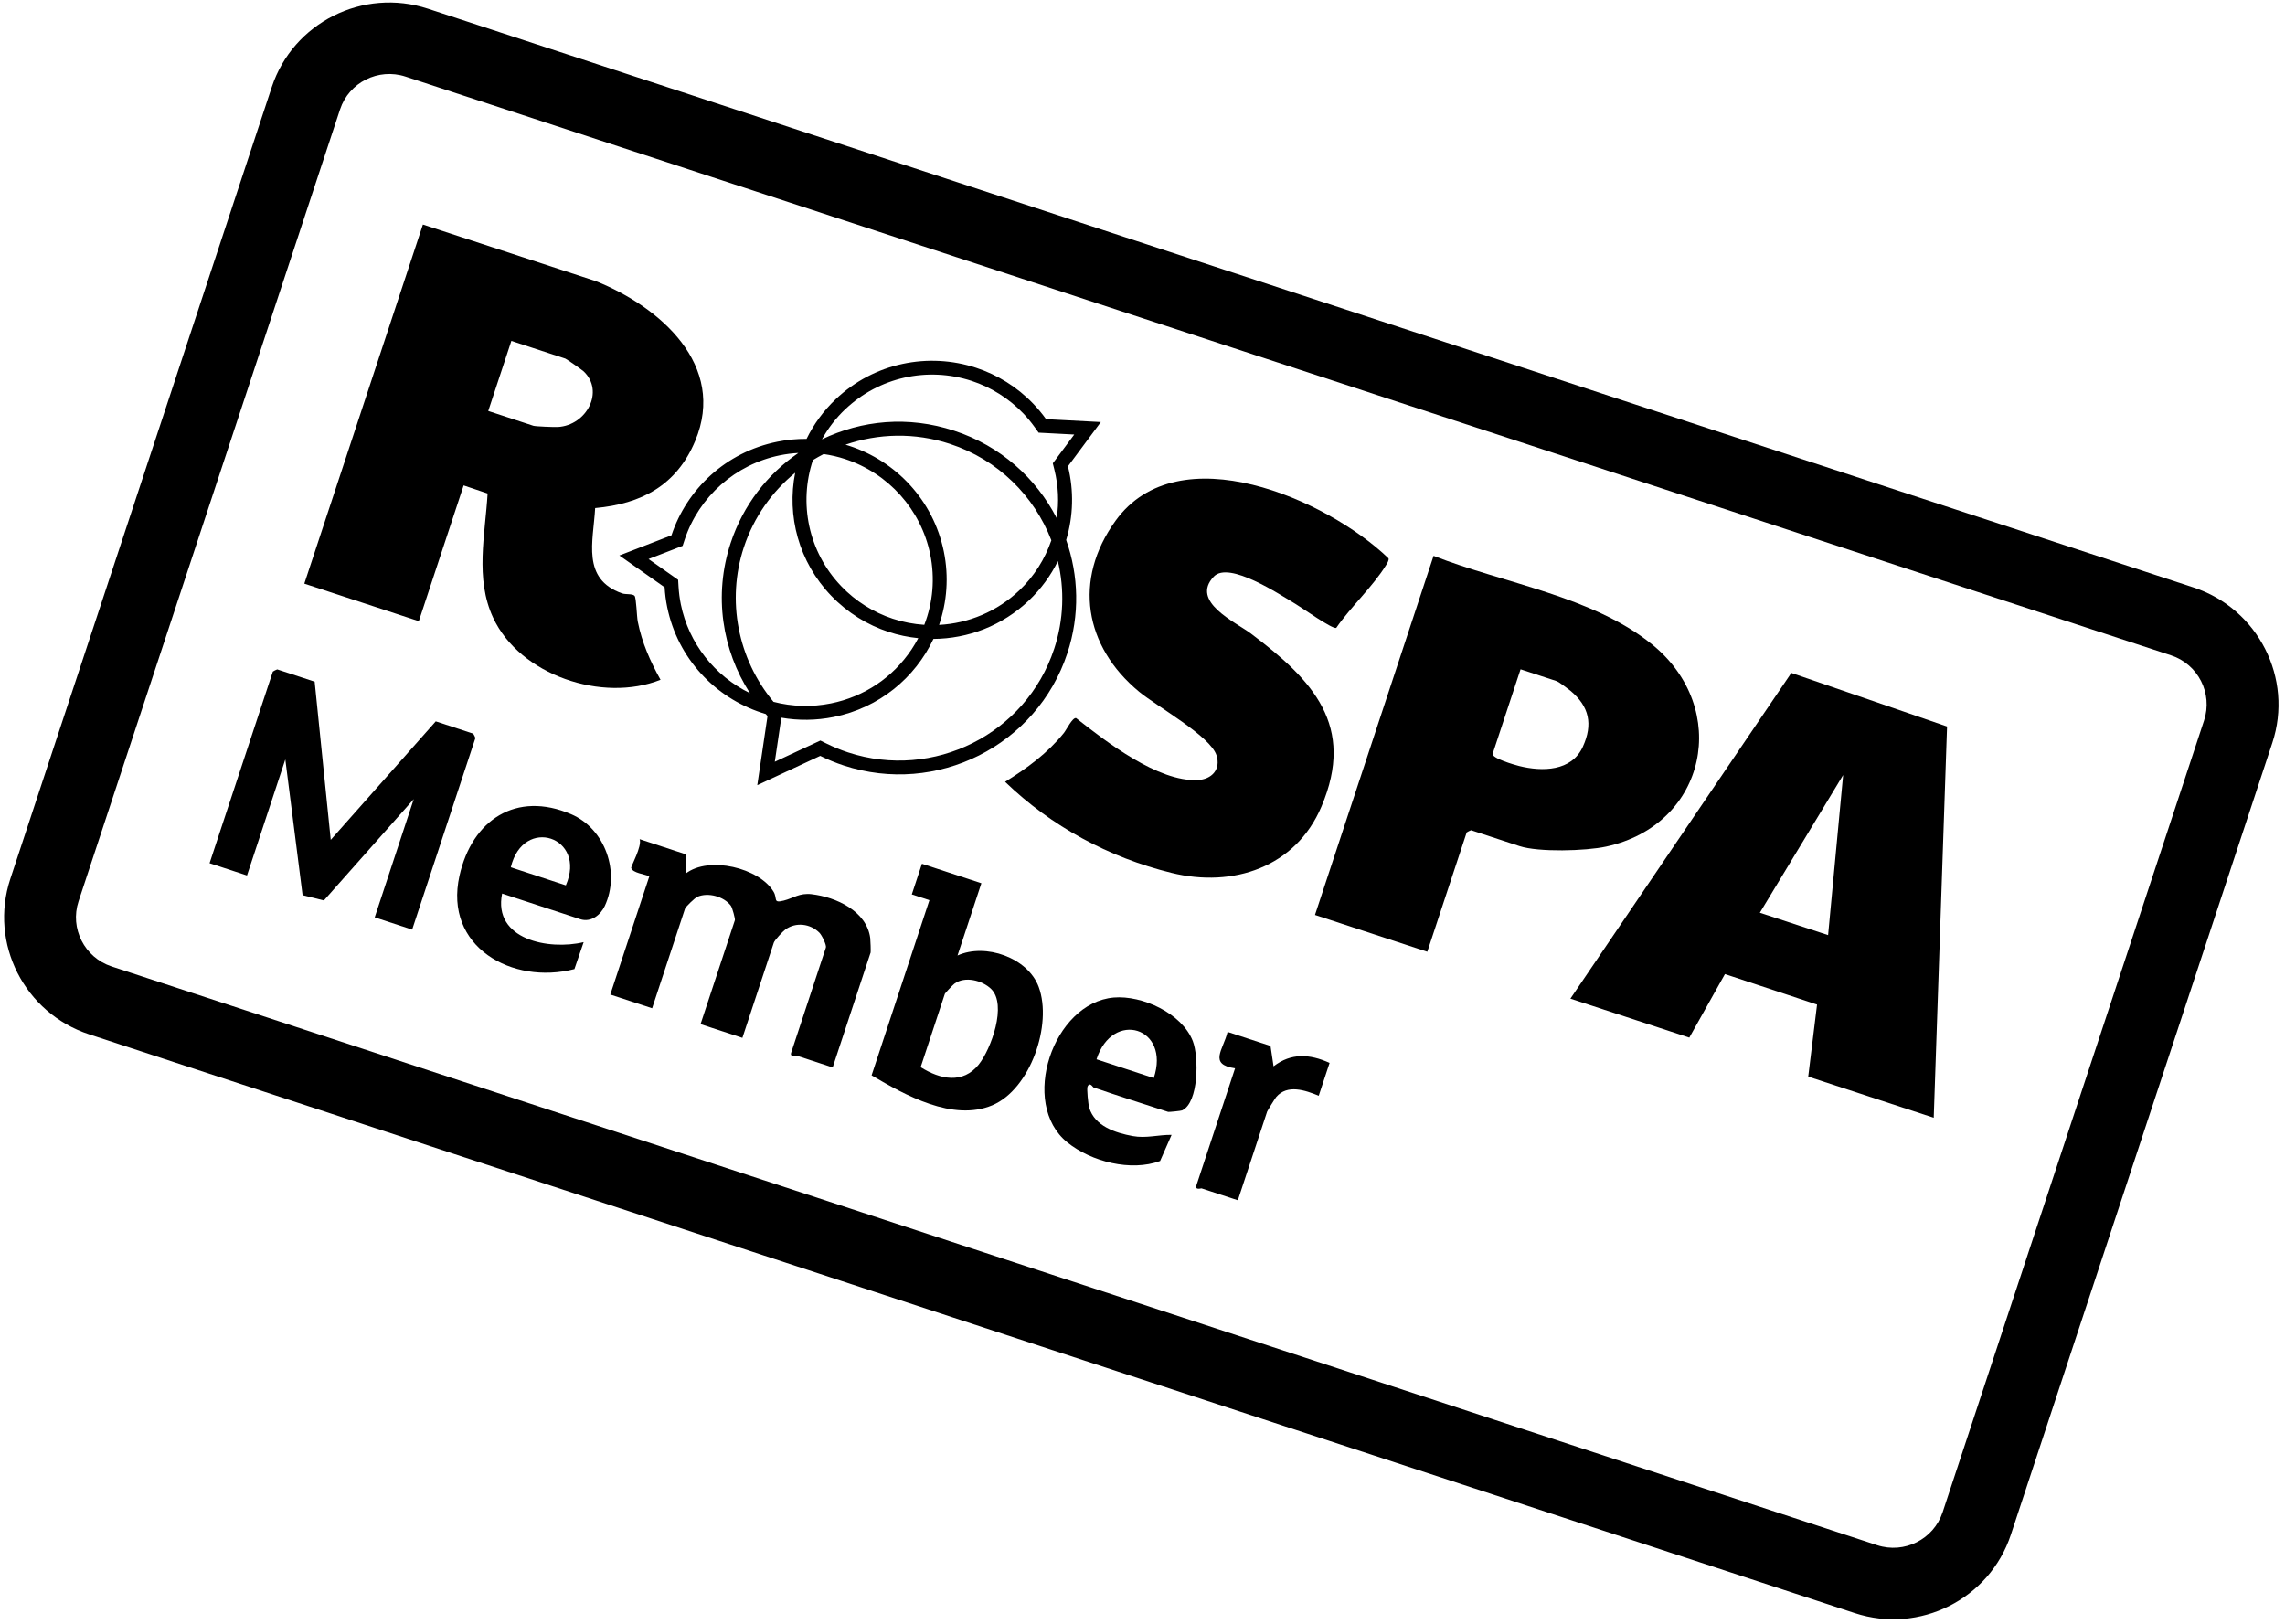
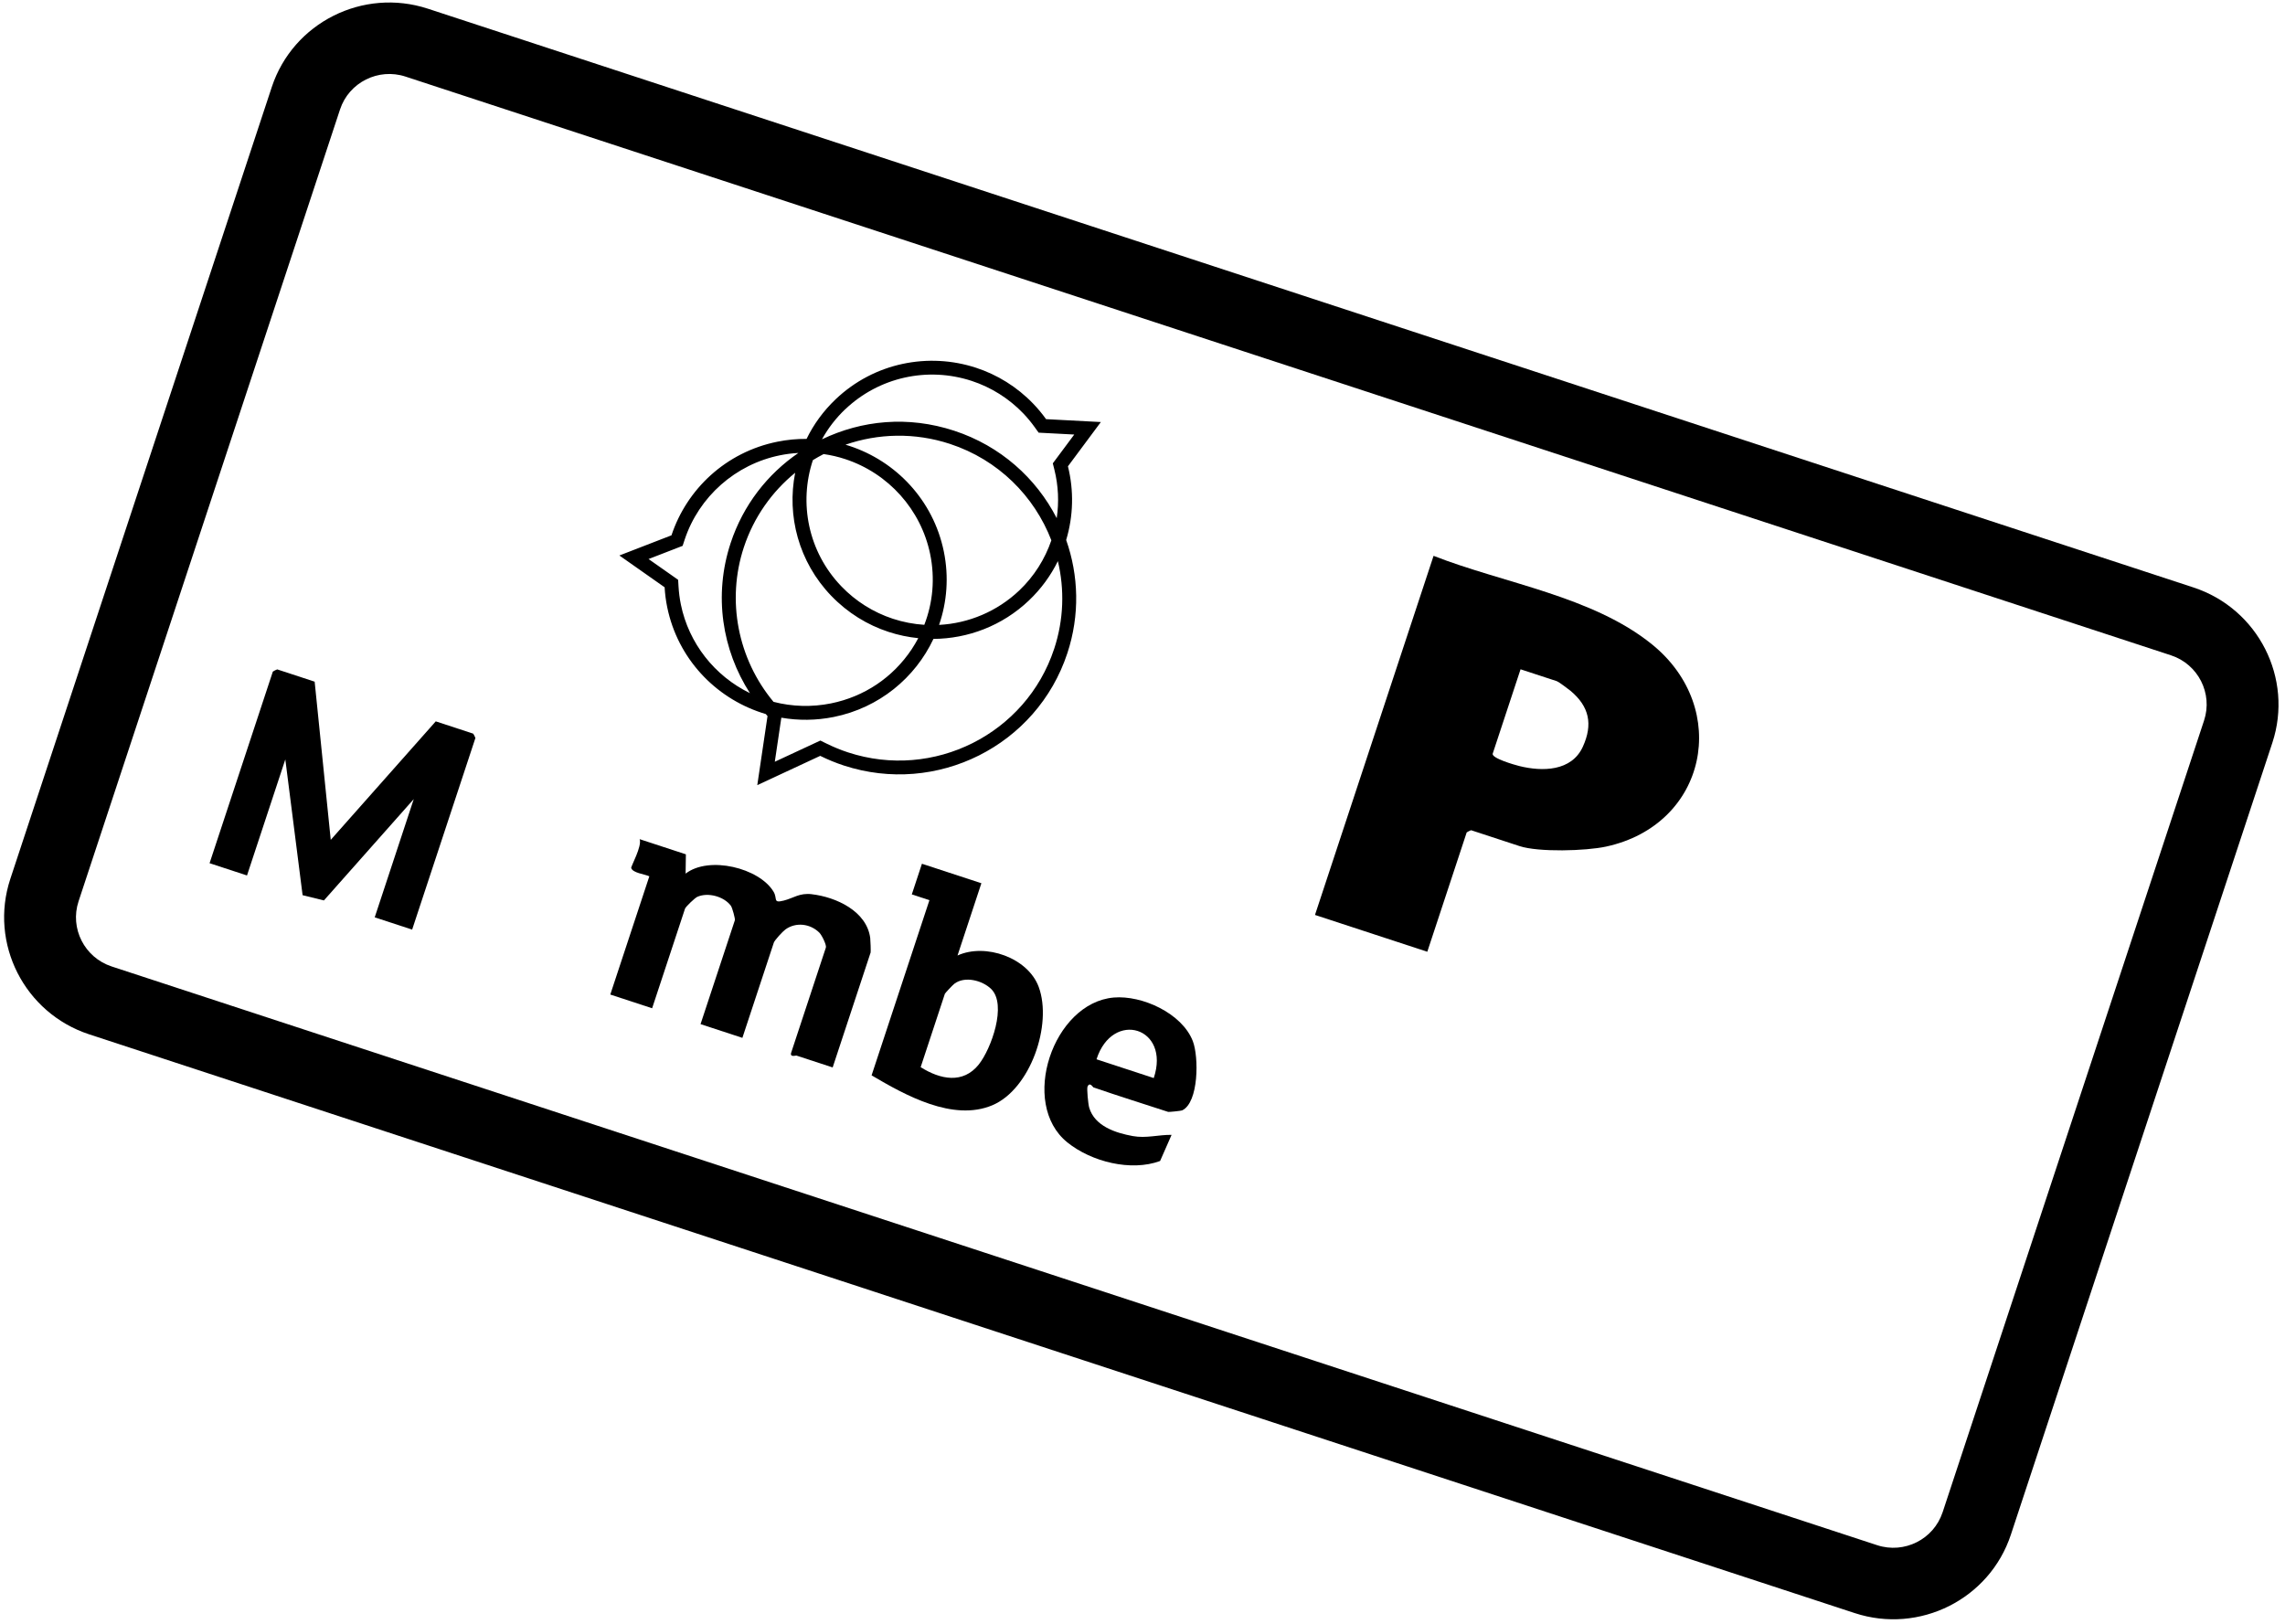
<svg xmlns="http://www.w3.org/2000/svg" width="173" height="123" viewBox="0 0 173 123" fill="none">
  <path d="M166.064 44.48L32.398 0.659C27.49 -0.95 22.189 1.711 20.577 6.592L0.78 66.553C-0.831 71.433 1.848 76.712 6.756 78.321L140.423 122.142C145.329 123.751 150.632 121.09 152.244 116.209L172.041 56.248C173.652 51.368 170.972 46.089 166.064 44.48ZM147.075 114.513C146.399 116.559 144.176 117.675 142.119 117L8.454 73.18C6.397 72.505 5.273 70.292 5.948 68.246L25.745 8.286C26.42 6.24 28.644 5.124 30.701 5.799L164.367 49.62C166.425 50.294 167.549 52.508 166.873 54.554L147.076 114.515L147.075 114.513Z" fill="black" />
-   <path d="M35.103 36.755L36.917 37.367C36.733 40.492 35.952 43.799 37.334 46.77C39.362 51.13 45.62 53.223 50.009 51.472C49.225 50.065 48.606 48.67 48.289 47.081C48.207 46.668 48.177 45.271 48.046 45.118C47.893 44.938 47.38 45.03 47.093 44.929C44.016 43.837 44.919 41.004 45.06 38.471C48.567 38.152 51.228 36.75 52.634 33.387C55.028 27.664 49.99 23.243 45.114 21.288L32.018 17.002L23.041 44.193L31.709 47.035L35.103 36.755ZM38.716 25.813L42.801 27.152C42.881 27.178 44.061 28 44.185 28.116C45.78 29.622 44.422 32.205 42.236 32.332C41.963 32.347 40.54 32.291 40.382 32.239L36.965 31.118L38.716 25.813Z" fill="black" />
-   <path d="M135.623 50.955L118.897 75.617L127.899 78.568L130.598 73.756L137.571 76.065L136.903 81.52L146.405 84.635L147.414 55.011L135.625 50.953L135.623 50.955ZM133.24 69.112L139.547 58.683L138.408 70.806L133.24 69.112Z" fill="black" />
-   <path d="M94.724 47.983C93.541 47.096 90.096 45.56 91.898 43.659C93.047 42.448 96.907 45.031 98.098 45.738C98.599 46.034 100.854 47.641 101.166 47.547C102.239 45.982 103.974 44.377 104.938 42.793C105.023 42.654 105.173 42.423 105.127 42.278C100.475 37.795 89.217 32.851 84.464 39.425C81.229 43.899 82.096 48.951 86.245 52.379C87.571 53.475 91.633 55.733 92.101 57.185C92.448 58.258 91.743 59.01 90.685 59.064C87.685 59.218 83.751 56.166 81.472 54.373C81.198 54.313 80.741 55.261 80.541 55.507C79.309 57.036 77.757 58.171 76.097 59.198C79.599 62.575 83.942 64.925 88.7 66.095C93.362 67.243 98.098 65.665 100.046 61.078C102.649 54.953 99.402 51.498 94.722 47.984L94.724 47.983Z" fill="black" />
  <path d="M125.079 48.794C120.571 45.14 113.862 44.173 108.537 42.088L99.559 69.279L108.062 72.066L111.045 63.03C111.051 63.012 111.359 62.857 111.377 62.863L115.045 64.066C116.492 64.54 120.057 64.436 121.595 64.104C129.247 62.447 131.059 53.641 125.079 48.794ZM119.838 56.544C118.984 58.413 116.768 58.437 115.022 58.002C114.651 57.91 112.902 57.406 113.016 57.061L115.123 50.678L117.874 51.58C117.996 51.62 118.736 52.166 118.905 52.307C120.331 53.499 120.612 54.848 119.838 56.544Z" fill="black" />
  <path d="M35.826 55.551L32.992 54.621L25.041 63.593L23.823 51.616L20.989 50.686C20.971 50.68 20.663 50.835 20.657 50.853L15.867 65.361L18.701 66.29L21.602 57.502L22.91 67.783L24.524 68.18L31.326 60.507L28.37 69.46L31.204 70.389L35.994 55.881C36 55.863 35.844 55.557 35.826 55.551Z" fill="black" />
  <path d="M61.454 67.708C60.521 67.601 60.087 68.002 59.337 68.192C58.489 68.405 58.887 68.05 58.565 67.516C57.483 65.717 53.672 64.782 51.908 66.151L51.929 64.689L48.428 63.541C48.625 64.07 47.754 65.615 47.789 65.724C47.909 66.105 48.801 66.184 49.162 66.354L46.206 75.307L49.373 76.345L51.864 68.802C51.909 68.666 52.597 67.996 52.799 67.906C53.602 67.55 54.811 67.877 55.333 68.581C55.45 68.737 55.669 69.582 55.64 69.672L53.039 77.547L56.207 78.586L58.588 71.373C58.648 71.191 59.255 70.53 59.47 70.374C60.262 69.807 61.339 69.936 62.029 70.615C62.221 70.802 62.591 71.561 62.529 71.747L59.902 79.705C59.778 80.08 60.264 79.916 60.291 79.925L63.042 80.826L65.916 72.122C65.935 72.064 65.907 71.187 65.886 71.03C65.625 68.991 63.302 67.923 61.45 67.709L61.454 67.708Z" fill="black" />
  <path d="M72.495 72.35L74.302 66.878L69.801 65.403L69.034 67.724L70.368 68.161L65.989 81.425C68.532 82.926 72.148 84.945 75.129 83.69C78.013 82.475 79.693 77.578 78.642 74.729C77.826 72.515 74.607 71.388 72.495 72.35ZM74.112 80.593C72.91 82.101 71.188 81.739 69.704 80.805L71.537 75.251C71.557 75.193 72.14 74.572 72.26 74.485C73.046 73.895 74.365 74.229 75.036 74.879C76.266 76.072 75.029 79.442 74.11 80.593L74.112 80.593Z" fill="black" />
-   <path d="M43.242 61.65C39.093 59.868 35.734 62.078 34.789 66.307C33.583 71.701 38.794 74.595 43.49 73.378L44.189 71.338C41.56 71.97 37.31 71.149 38.015 67.66L43.933 69.601C44.733 69.863 45.469 69.29 45.791 68.596C46.965 66.071 45.849 62.769 43.24 61.649L43.242 61.65ZM42.841 67.038L38.673 65.671C39.612 61.744 44.448 63.37 42.841 67.038Z" fill="black" />
  <path d="M84.325 75.533C79.724 75.927 77.152 83.554 80.812 86.503C82.63 87.969 85.634 88.725 87.832 87.91L88.702 85.931C87.713 85.916 86.774 86.209 85.762 86.022C84.45 85.781 82.882 85.271 82.466 83.874C82.387 83.608 82.272 82.436 82.338 82.279C82.504 81.893 82.752 82.325 82.777 82.333C84.653 82.984 86.558 83.573 88.445 84.192C88.495 84.208 89.409 84.118 89.499 84.078C90.765 83.488 90.771 80.022 90.309 78.831C89.494 76.728 86.476 75.349 84.326 75.532L84.325 75.533ZM83.018 80.209C84.23 76.438 88.64 77.78 87.352 81.63L83.018 80.209Z" fill="black" />
-   <path d="M96.422 80.741L96.192 79.2L92.941 78.134C92.613 79.491 91.474 80.595 93.508 80.892L90.579 89.763C90.456 90.137 90.942 89.973 90.969 89.982L93.719 90.884L95.936 84.169C95.957 84.106 96.538 83.164 96.625 83.062C97.474 82.08 98.827 82.553 99.843 82.969L100.664 80.482C99.153 79.799 97.751 79.718 96.422 80.741Z" fill="black" />
  <path d="M50.319 44.469C50.349 44.969 50.411 45.475 50.516 45.979C51.312 49.858 54.136 52.812 57.663 53.969C57.766 54.003 57.87 54.035 57.975 54.066C58.02 54.117 58.065 54.169 58.11 54.22L57.335 59.451L62.1 57.233C62.667 57.513 63.261 57.759 63.879 57.962C70.917 60.269 78.498 56.465 80.809 49.465C81.767 46.562 81.666 43.566 80.721 40.888C81.266 39.077 81.313 37.144 80.855 35.309L83.347 31.957L79.199 31.738C78.908 31.334 78.588 30.944 78.233 30.575C76.99 29.281 75.495 28.37 73.898 27.847C70.303 26.669 66.193 27.451 63.269 30.231C62.334 31.121 61.598 32.14 61.066 33.233C60.336 33.227 59.596 33.296 58.852 33.447C54.96 34.232 52 37.032 50.838 40.534L46.894 42.061L50.32 44.469L50.319 44.469ZM79.808 49.14C77.681 55.58 70.683 59.094 64.206 56.97C63.654 56.789 63.103 56.563 62.566 56.298L62.111 56.074L58.661 57.679L59.151 54.376L59.156 54.343C60.435 54.565 61.776 54.56 63.124 54.289C66.57 53.594 69.287 51.319 70.672 48.378C73.275 48.36 75.876 47.394 77.904 45.464C78.831 44.583 79.56 43.572 80.093 42.488C80.601 44.621 80.545 46.912 79.809 49.141L79.808 49.14ZM77.174 44.705C75.497 46.299 73.335 47.2 71.098 47.317C71.695 45.586 71.852 43.678 71.457 41.754C70.661 37.875 67.838 34.921 64.31 33.764C64.212 33.732 64.113 33.701 64.013 33.672C66.484 32.819 69.245 32.734 71.917 33.61C75.588 34.814 78.313 37.574 79.6 40.912C79.114 42.331 78.295 43.639 77.174 44.706L77.174 44.705ZM63.996 30.989C66.544 28.565 70.213 27.743 73.569 28.843C75.043 29.326 76.392 30.175 77.471 31.3C77.78 31.622 78.073 31.976 78.341 32.35L78.636 32.761L81.333 32.903L80.004 34.689L79.709 35.084L79.829 35.563C80.134 36.782 80.185 38.03 80.005 39.235C78.452 36.206 75.745 33.763 72.244 32.615C68.743 31.467 65.247 31.82 62.231 33.266C62.687 32.442 63.274 31.671 63.992 30.988L63.996 30.989ZM62.36 34.382C62.91 34.461 63.455 34.586 63.983 34.76C67.267 35.836 69.735 38.596 70.425 41.963C70.797 43.781 70.636 45.622 69.98 47.311C69.183 47.259 68.382 47.109 67.6 46.852C66.127 46.369 64.777 45.521 63.699 44.395C61.175 41.769 60.471 38.067 61.545 34.84C61.81 34.677 62.082 34.524 62.359 34.381L62.36 34.382ZM62.939 45.118C64.182 46.412 65.677 47.323 67.274 47.846C68.008 48.087 68.761 48.244 69.523 48.321C69.371 48.607 69.204 48.889 69.024 49.162C67.604 51.297 65.435 52.752 62.913 53.261C61.47 53.552 59.978 53.51 58.564 53.143C55.855 49.894 54.992 45.457 56.318 41.439C57.076 39.145 58.454 37.226 60.203 35.797C59.561 39.044 60.462 42.542 62.937 45.118L62.939 45.118ZM51.22 41.51L51.682 41.331L51.836 40.863C52.918 37.603 55.687 35.154 59.062 34.473C59.519 34.38 59.982 34.322 60.446 34.298C58.116 35.894 56.271 38.23 55.32 41.112C54.01 45.08 54.676 49.221 56.779 52.485C54.107 51.186 52.15 48.711 51.549 45.772C51.459 45.331 51.399 44.872 51.372 44.408L51.342 43.904L50.929 43.612L49.103 42.33L51.224 41.509L51.22 41.51Z" fill="black" />
</svg>